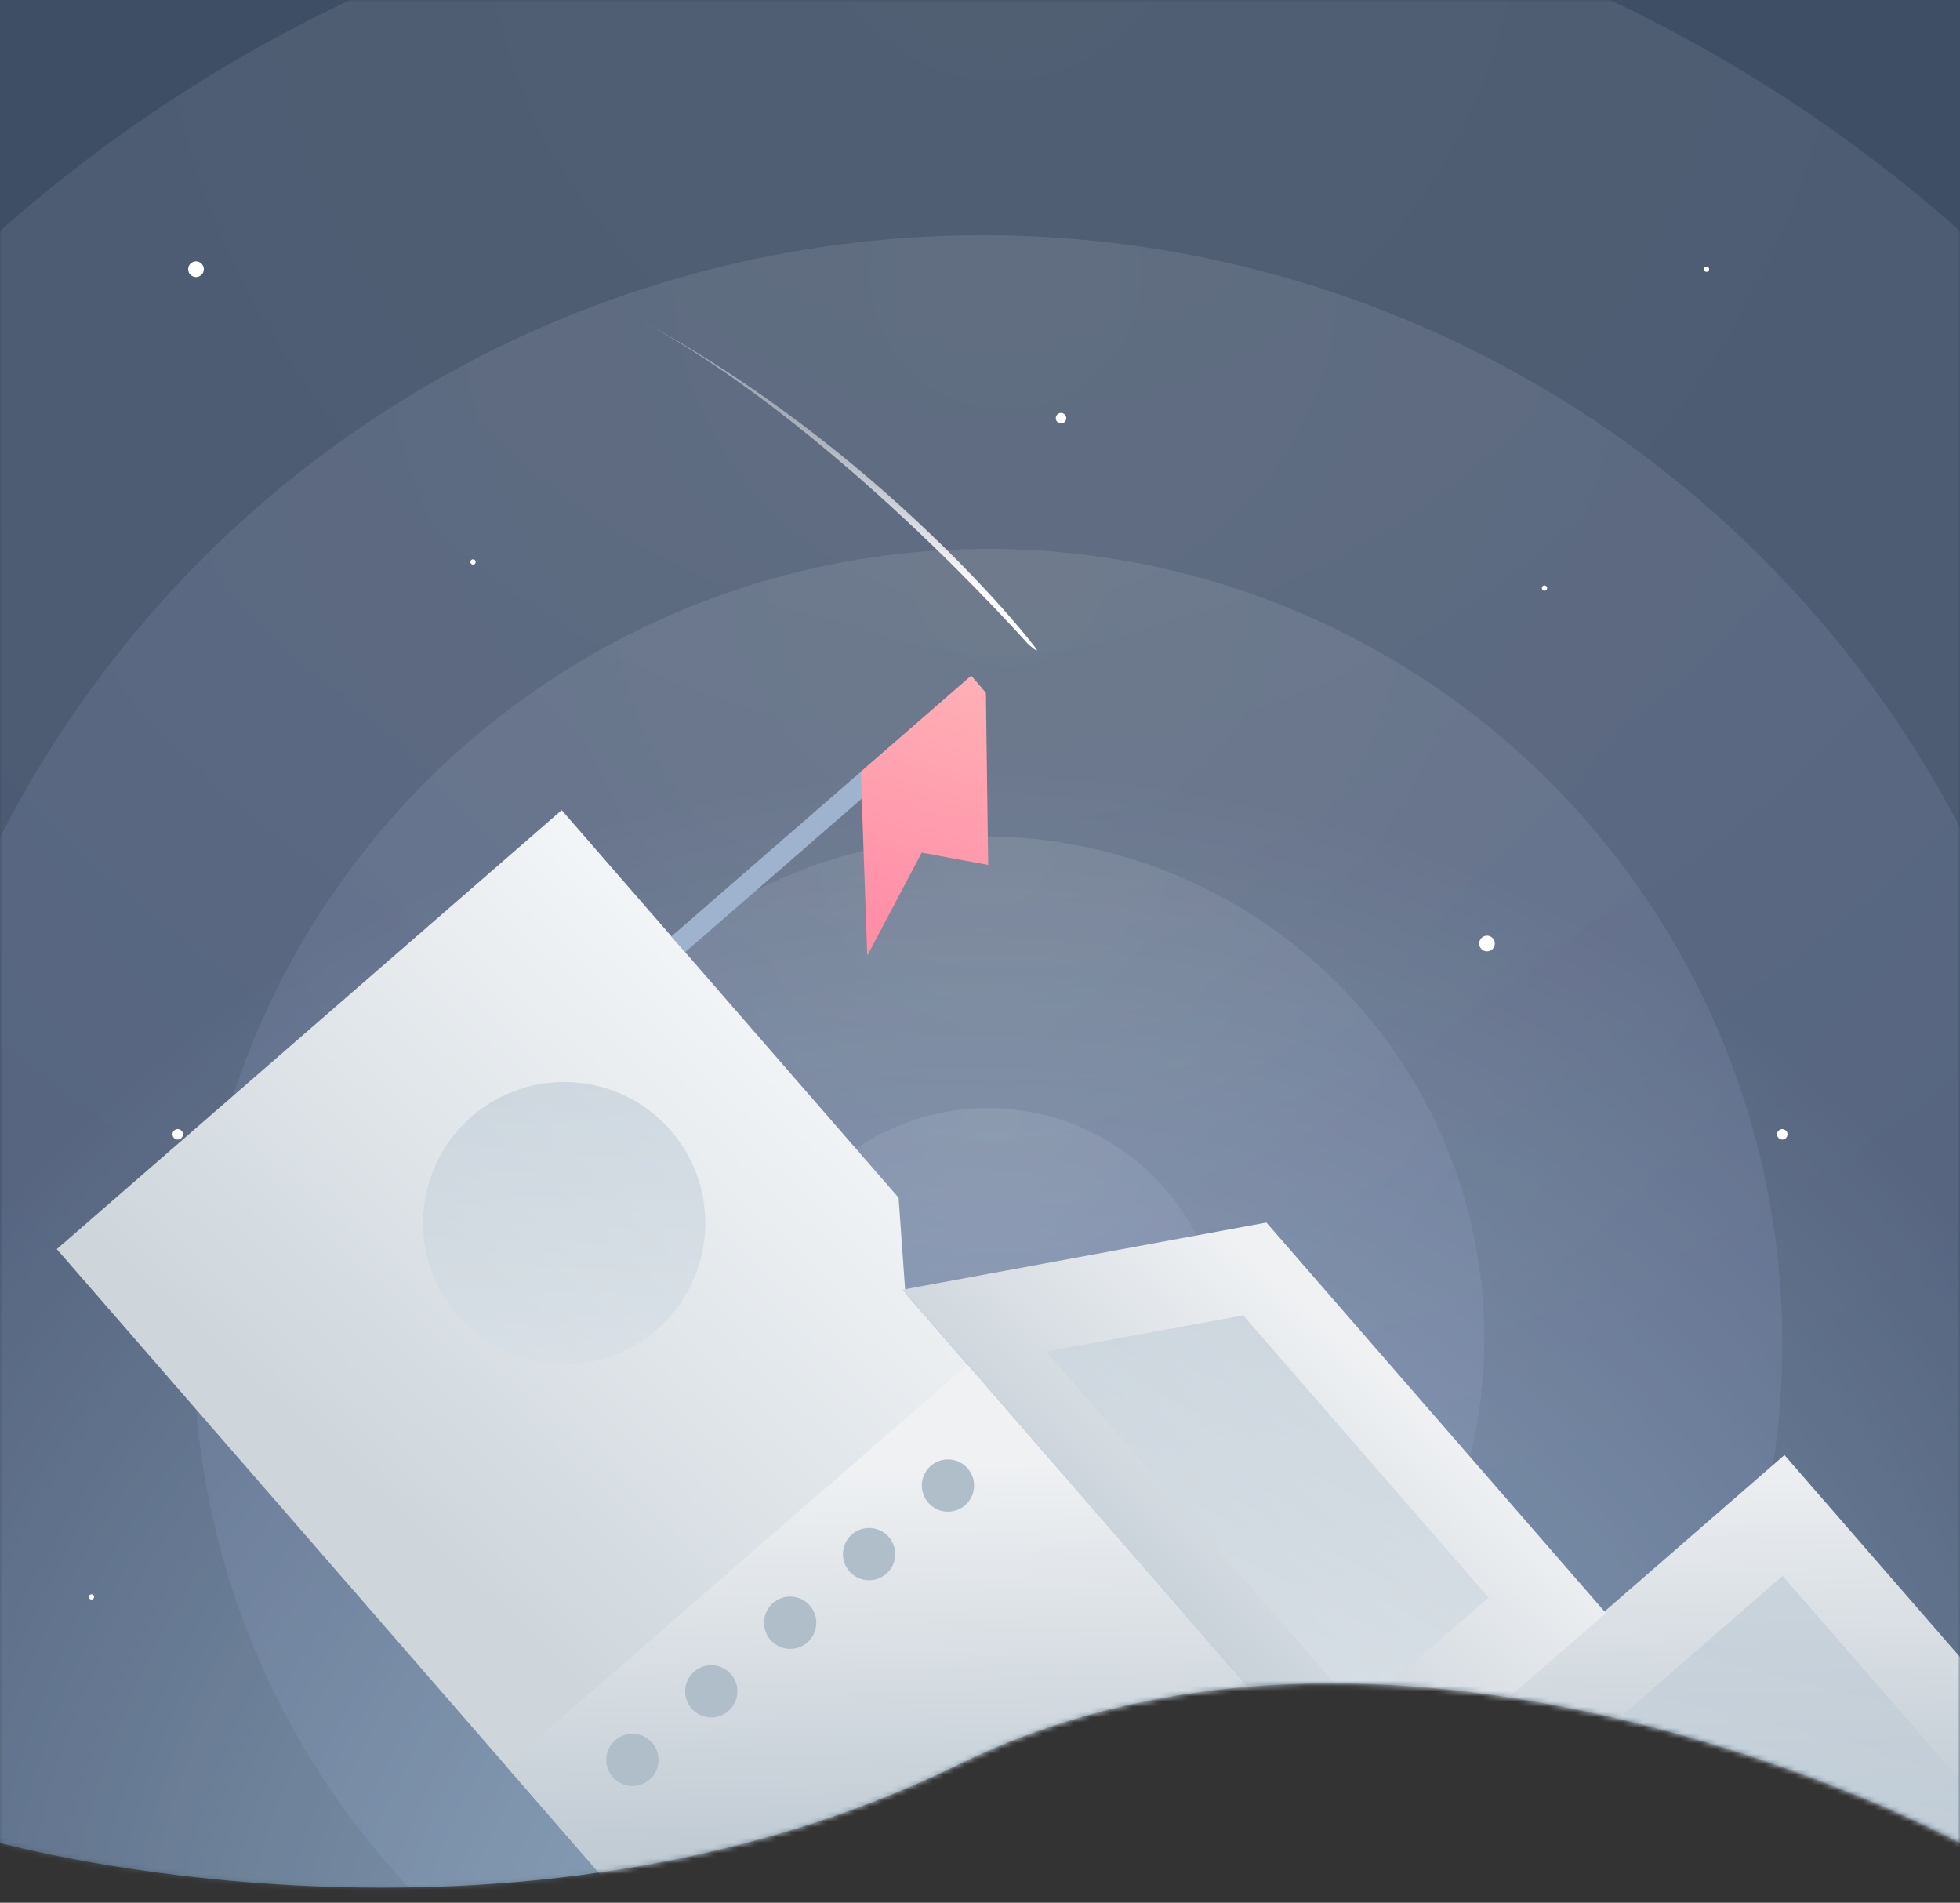
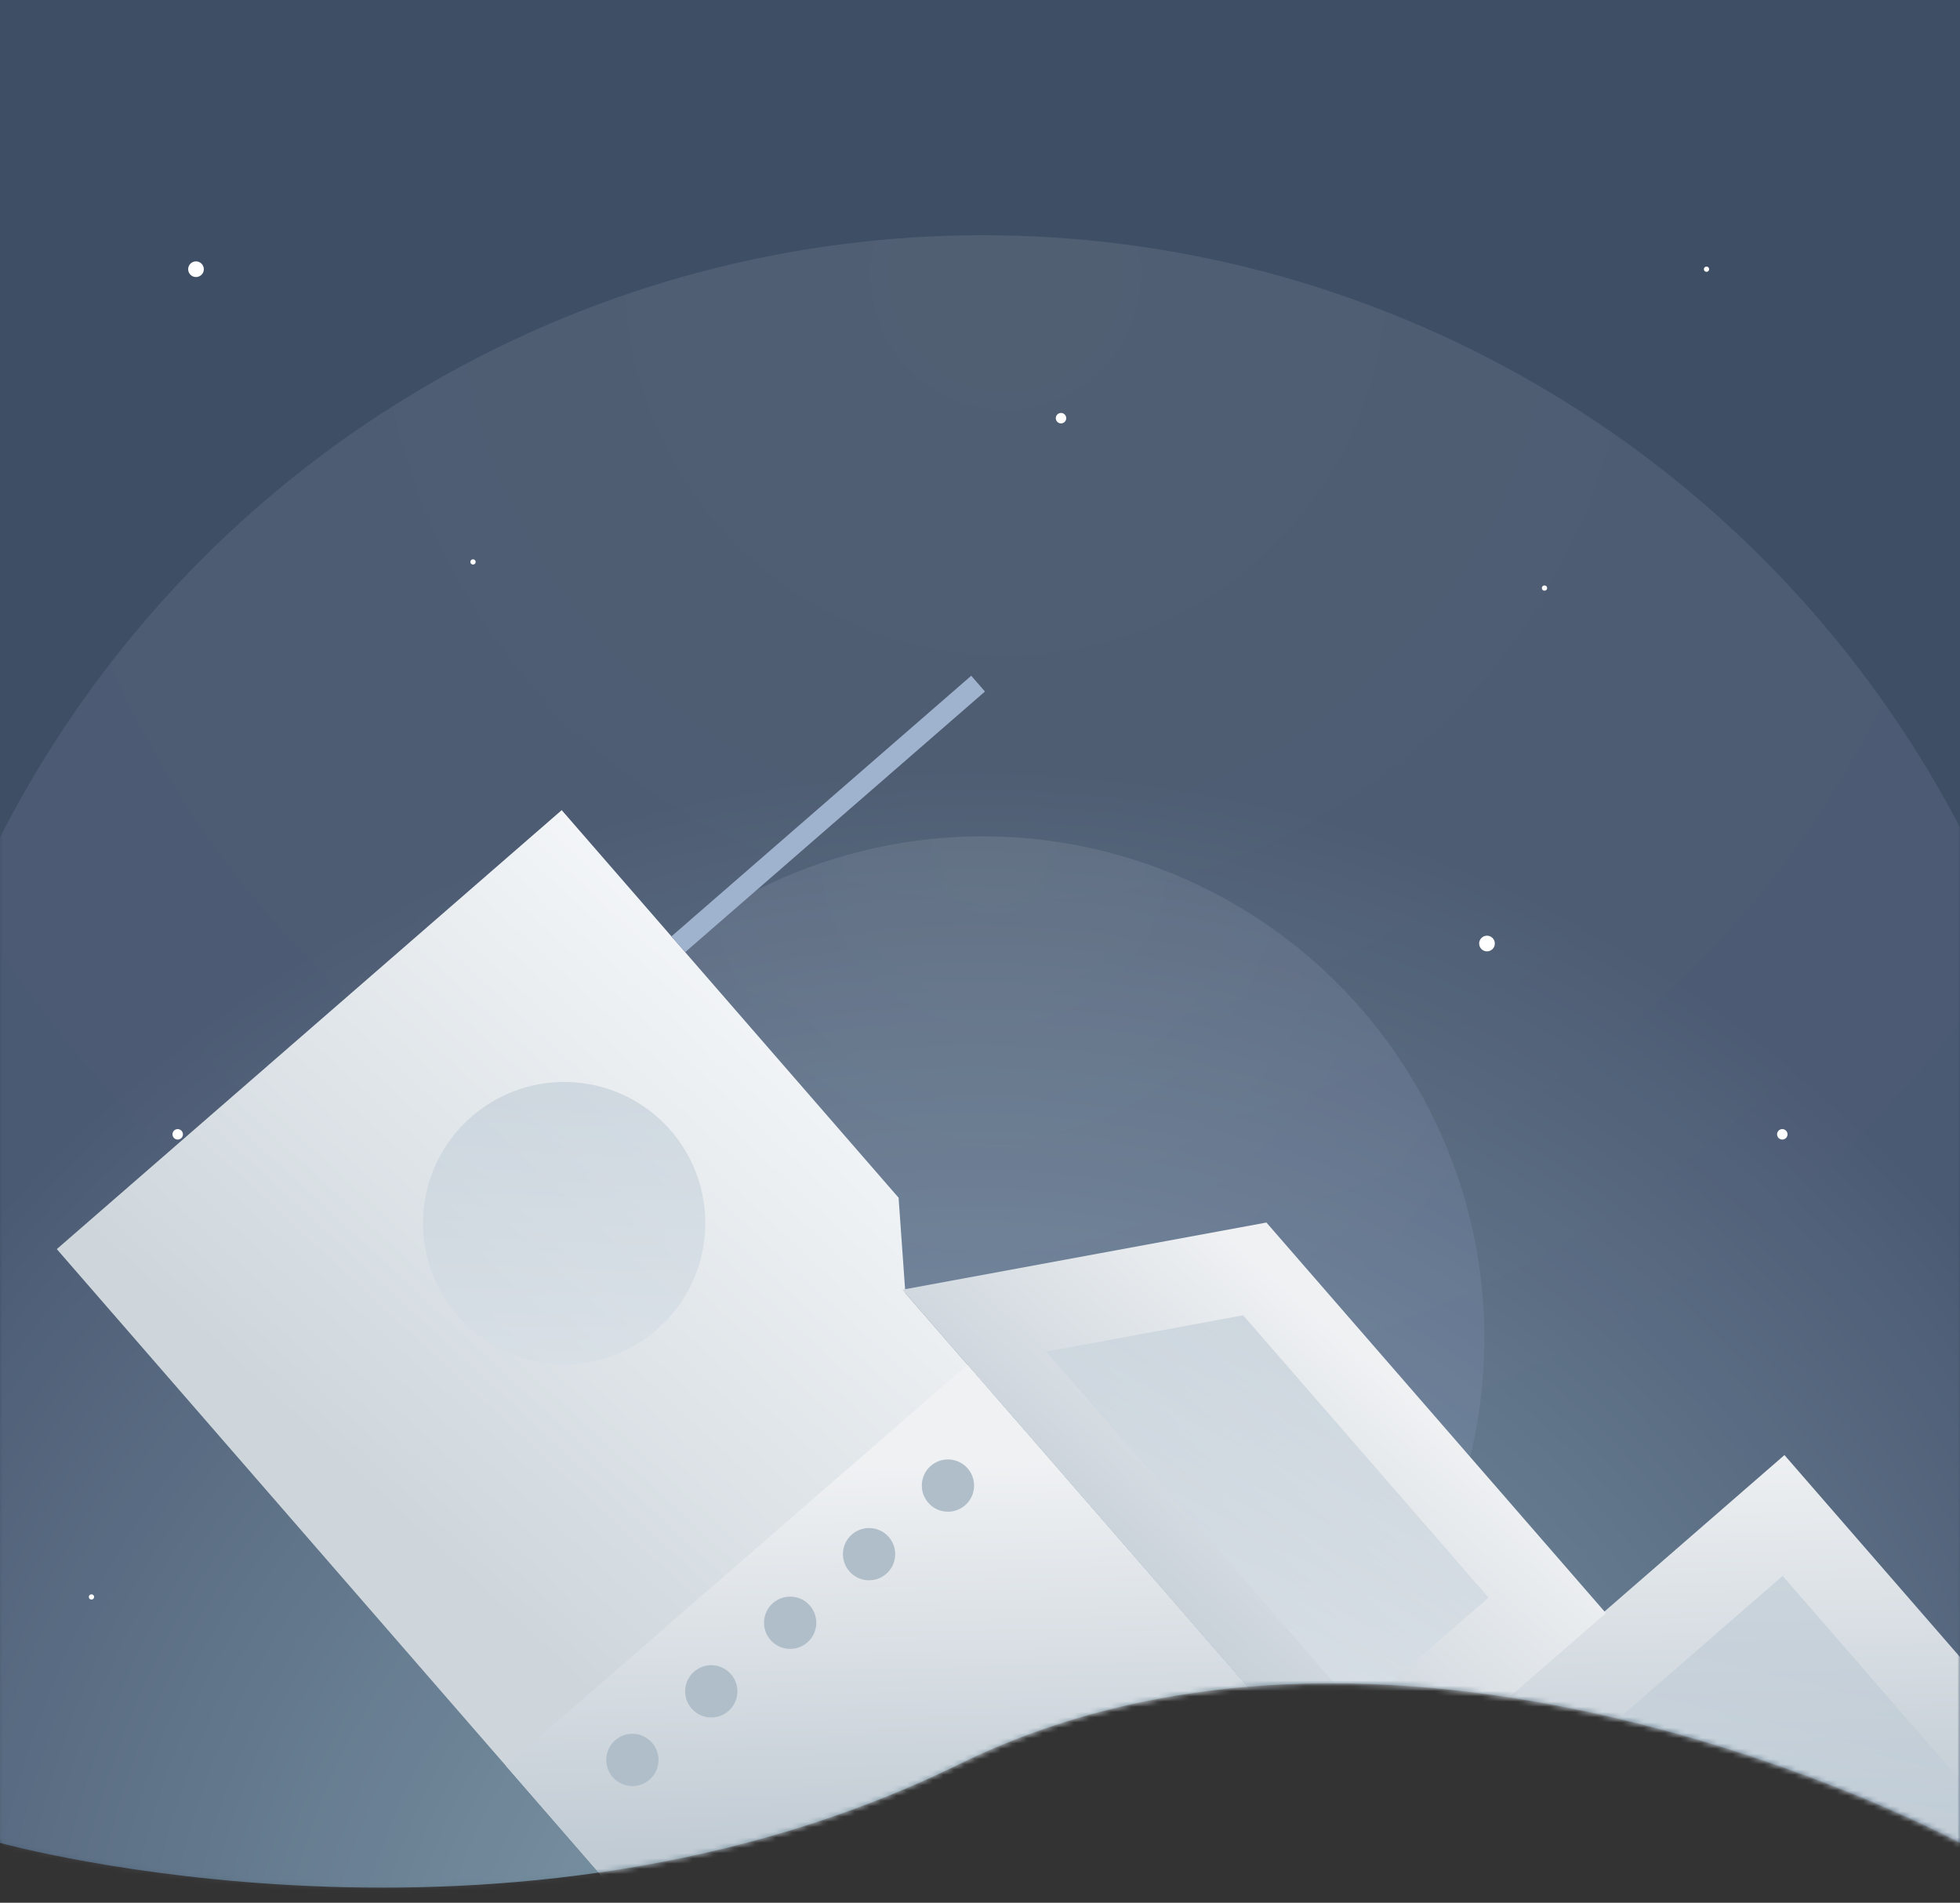
<svg xmlns="http://www.w3.org/2000/svg" class="svg-image" width="375" height="364" viewBox="0 0 375 364" fill="none">
  <rect x="0" y="0" width="375" height="364" fill="#333333" stroke="none" />
  <path fill-rule="evenodd" clip-rule="evenodd" d="M375 0H0V352.554C0 352.554 97.647 379.614 183.5 337.5C269.353 295.386 375 352.554 375 352.554V0Z" fill="url(#paint0_radial_29_1798)" />
  <mask id="mask0_29_1798" style="mask-type:alpha" maskUnits="userSpaceOnUse" x="0" y="0" width="375" height="362">
    <path fill-rule="evenodd" clip-rule="evenodd" d="M375 0H0V352.554C0 352.554 97.647 379.614 183.5 337.5C269.353 295.386 375 352.554 375 352.554V0Z" fill="white" />
  </mask>
  <g mask="url(#mask0_29_1798)">
    <g opacity="0.1">
-       <circle cx="187.5" cy="255.5" r="282.5" fill="url(#paint1_radial_29_1798)" style="mix-blend-mode:overlay" />
-     </g>
+       </g>
    <g opacity="0.1">
      <circle cx="188" cy="256" r="211" fill="url(#paint2_radial_29_1798)" style="mix-blend-mode:overlay" />
    </g>
    <g opacity="0.1">
-       <circle cx="189" cy="257" r="152" fill="url(#paint3_radial_29_1798)" style="mix-blend-mode:overlay" />
-     </g>
+       </g>
    <g opacity="0.1">
      <circle cx="188" cy="256" r="96" fill="url(#paint4_radial_29_1798)" style="mix-blend-mode:overlay" />
    </g>
    <g opacity="0.1">
-       <circle cx="189" cy="257" r="45" fill="url(#paint5_radial_29_1798)" style="mix-blend-mode:overlay" />
-     </g>
+       </g>
    <circle cx="284.5" cy="180.5" r="1.5" fill="white" />
    <circle cx="37.5" cy="51.5" r="1.5" fill="white" />
    <circle cx="203" cy="80" r="1" fill="white" />
    <circle cx="326.5" cy="51.5" r="0.5" fill="white" />
    <circle cx="90.5" cy="107.5" r="0.5" fill="white" />
    <circle cx="295.5" cy="112.5" r="0.5" fill="white" />
    <circle cx="17.5" cy="305.5" r="0.5" fill="white" />
    <circle cx="341" cy="217" r="1" fill="white" />
    <circle cx="34" cy="217" r="1" fill="white" />
-     <path fill-rule="evenodd" clip-rule="evenodd" d="M121.028 60.439C168.687 85.686 198.563 124.157 198.41 124.376C198.257 124.594 197.119 123.575 196.643 123.139C196.167 122.702 159.017 80.428 121.028 60.439Z" fill="url(#paint6_linear_29_1798)" />
    <path fill-rule="evenodd" clip-rule="evenodd" d="M107.47 154.982L171.924 229.128L173.22 247.386L261.215 348.612L172.914 425.371L10.867 238.958L107.47 154.982Z" fill="url(#paint7_linear_29_1798)" />
    <path fill-rule="evenodd" clip-rule="evenodd" d="M185.112 261.066L260.948 348.305L341.413 278.358L408.598 355.646L239.832 502.352L96.811 337.825L185.112 261.066Z" fill="url(#paint8_linear_29_1798)" />
    <g style="mix-blend-mode:multiply" opacity="0.6">
      <rect x="341.063" y="301.483" width="113" height="76" transform="rotate(49 341.063 301.483)" fill="url(#paint9_linear_29_1798)" />
    </g>
    <circle cx="181.368" cy="284.196" r="5" transform="rotate(49 181.368 284.196)" fill="#B0BECA" />
    <circle cx="166.274" cy="297.317" r="5" transform="rotate(49 166.274 297.317)" fill="#B0BECA" />
    <circle cx="151.18" cy="310.438" r="5" transform="rotate(49 151.18 310.438)" fill="#B0BECA" />
    <circle cx="136.086" cy="323.559" r="5" transform="rotate(49 136.086 323.559)" fill="#B0BECA" />
    <circle cx="120.992" cy="336.68" r="5" transform="rotate(49 120.992 336.68)" fill="#B0BECA" />
    <g style="mix-blend-mode:multiply" opacity="0.6">
      <circle cx="107.946" cy="233.985" r="27" transform="rotate(49 107.946 233.985)" fill="url(#paint10_linear_29_1798)" />
    </g>
    <rect x="185.822" y="129.273" width="4" height="76" transform="rotate(49 185.822 129.273)" fill="#A0B3CE" />
-     <path fill-rule="evenodd" clip-rule="evenodd" d="M185.822 129.273L188.632 132.596L189.065 165.461L176.343 163.104L165.933 182.831L164.69 147.642L185.822 129.273Z" fill="url(#paint11_linear_29_1798)" />
    <path fill-rule="evenodd" clip-rule="evenodd" d="M242.303 233.876L307.253 308.593L261.215 348.612L172.647 246.726L242.303 233.876Z" fill="url(#paint12_linear_29_1798)" />
    <g style="mix-blend-mode:multiply" opacity="0.6">
      <path fill-rule="evenodd" clip-rule="evenodd" d="M237.854 251.623L284.798 305.626L259.893 327.276L200.172 258.575L237.854 251.623Z" fill="url(#paint13_linear_29_1798)" />
    </g>
  </g>
  <defs>
    <radialGradient id="paint0_radial_29_1798" cx="0" cy="0" r="1" gradientUnits="userSpaceOnUse" gradientTransform="translate(187.5 392.181) rotate(40.656) scale(245.771 244.704)">
      <stop stop-color="#83A2AC" />
      <stop offset="1" stop-color="#3E4E64" />
    </radialGradient>
    <radialGradient id="paint1_radial_29_1798" cx="0" cy="0" r="1" gradientUnits="userSpaceOnUse" gradientTransform="translate(193.648 -18.645) rotate(88.553) scale(349.17)">
      <stop stop-color="white" />
      <stop offset="1" stop-color="#C0C8FF" />
    </radialGradient>
    <radialGradient id="paint2_radial_29_1798" cx="0" cy="0" r="1" gradientUnits="userSpaceOnUse" gradientTransform="translate(192.592 51.241) rotate(88.553) scale(260.796)">
      <stop stop-color="white" />
      <stop offset="1" stop-color="#C0C8FF" />
    </radialGradient>
    <radialGradient id="paint3_radial_29_1798" cx="0" cy="0" r="1" gradientUnits="userSpaceOnUse" gradientTransform="translate(192.308 109.496) rotate(88.553) scale(187.872)">
      <stop stop-color="white" />
      <stop offset="1" stop-color="#C0C8FF" />
    </radialGradient>
    <radialGradient id="paint4_radial_29_1798" cx="0" cy="0" r="1" gradientUnits="userSpaceOnUse" gradientTransform="translate(190.089 162.839) rotate(88.553) scale(118.656)">
      <stop stop-color="white" />
      <stop offset="1" stop-color="#C0C8FF" />
    </radialGradient>
    <radialGradient id="paint5_radial_29_1798" cx="0" cy="0" r="1" gradientUnits="userSpaceOnUse" gradientTransform="translate(189.979 213.331) rotate(88.553) scale(55.62)">
      <stop stop-color="white" />
      <stop offset="1" stop-color="#C0C8FF" />
    </radialGradient>
    <linearGradient id="paint6_linear_29_1798" x1="128.72" y1="67.579" x2="122.631" y2="79.166" gradientUnits="userSpaceOnUse">
      <stop stop-color="white" stop-opacity="0.418" />
      <stop offset="1" stop-color="white" />
    </linearGradient>
    <linearGradient id="paint7_linear_29_1798" x1="65.837" y1="71.036" x2="-38.947" y2="184.196" gradientUnits="userSpaceOnUse">
      <stop stop-color="#FDFEFF" />
      <stop offset="1" stop-color="#CED6DC" />
    </linearGradient>
    <linearGradient id="paint8_linear_29_1798" x1="194.938" y1="387.398" x2="192.384" y2="280.036" gradientUnits="userSpaceOnUse">
      <stop stop-color="#ABB9C5" />
      <stop offset="1" stop-color="#EFF1F3" />
    </linearGradient>
    <linearGradient id="paint9_linear_29_1798" x1="538.874" y1="336.95" x2="461.924" y2="229.686" gradientUnits="userSpaceOnUse">
      <stop stop-color="#DFE6EC" />
      <stop offset="1" stop-color="#BCC9D4" />
    </linearGradient>
    <linearGradient id="paint10_linear_29_1798" x1="175.475" y1="232.186" x2="117.876" y2="178.186" gradientUnits="userSpaceOnUse">
      <stop stop-color="#DFE6EC" />
      <stop offset="1" stop-color="#BCC9D4" />
    </linearGradient>
    <linearGradient id="paint11_linear_29_1798" x1="176.582" y1="110.967" x2="157.801" y2="173.332" gradientUnits="userSpaceOnUse">
      <stop stop-color="#FFBABA" />
      <stop offset="1" stop-color="#FF8EA7" />
    </linearGradient>
    <linearGradient id="paint12_linear_29_1798" x1="279.617" y1="421.072" x2="351.676" y2="339.042" gradientUnits="userSpaceOnUse">
      <stop stop-color="#ABB9C5" />
      <stop offset="1" stop-color="#EFF1F3" />
    </linearGradient>
    <linearGradient id="paint13_linear_29_1798" x1="317.998" y1="367.292" x2="348.746" y2="309.122" gradientUnits="userSpaceOnUse">
      <stop stop-color="#DFE6EC" />
      <stop offset="1" stop-color="#BCC9D4" />
    </linearGradient>
  </defs>
</svg>